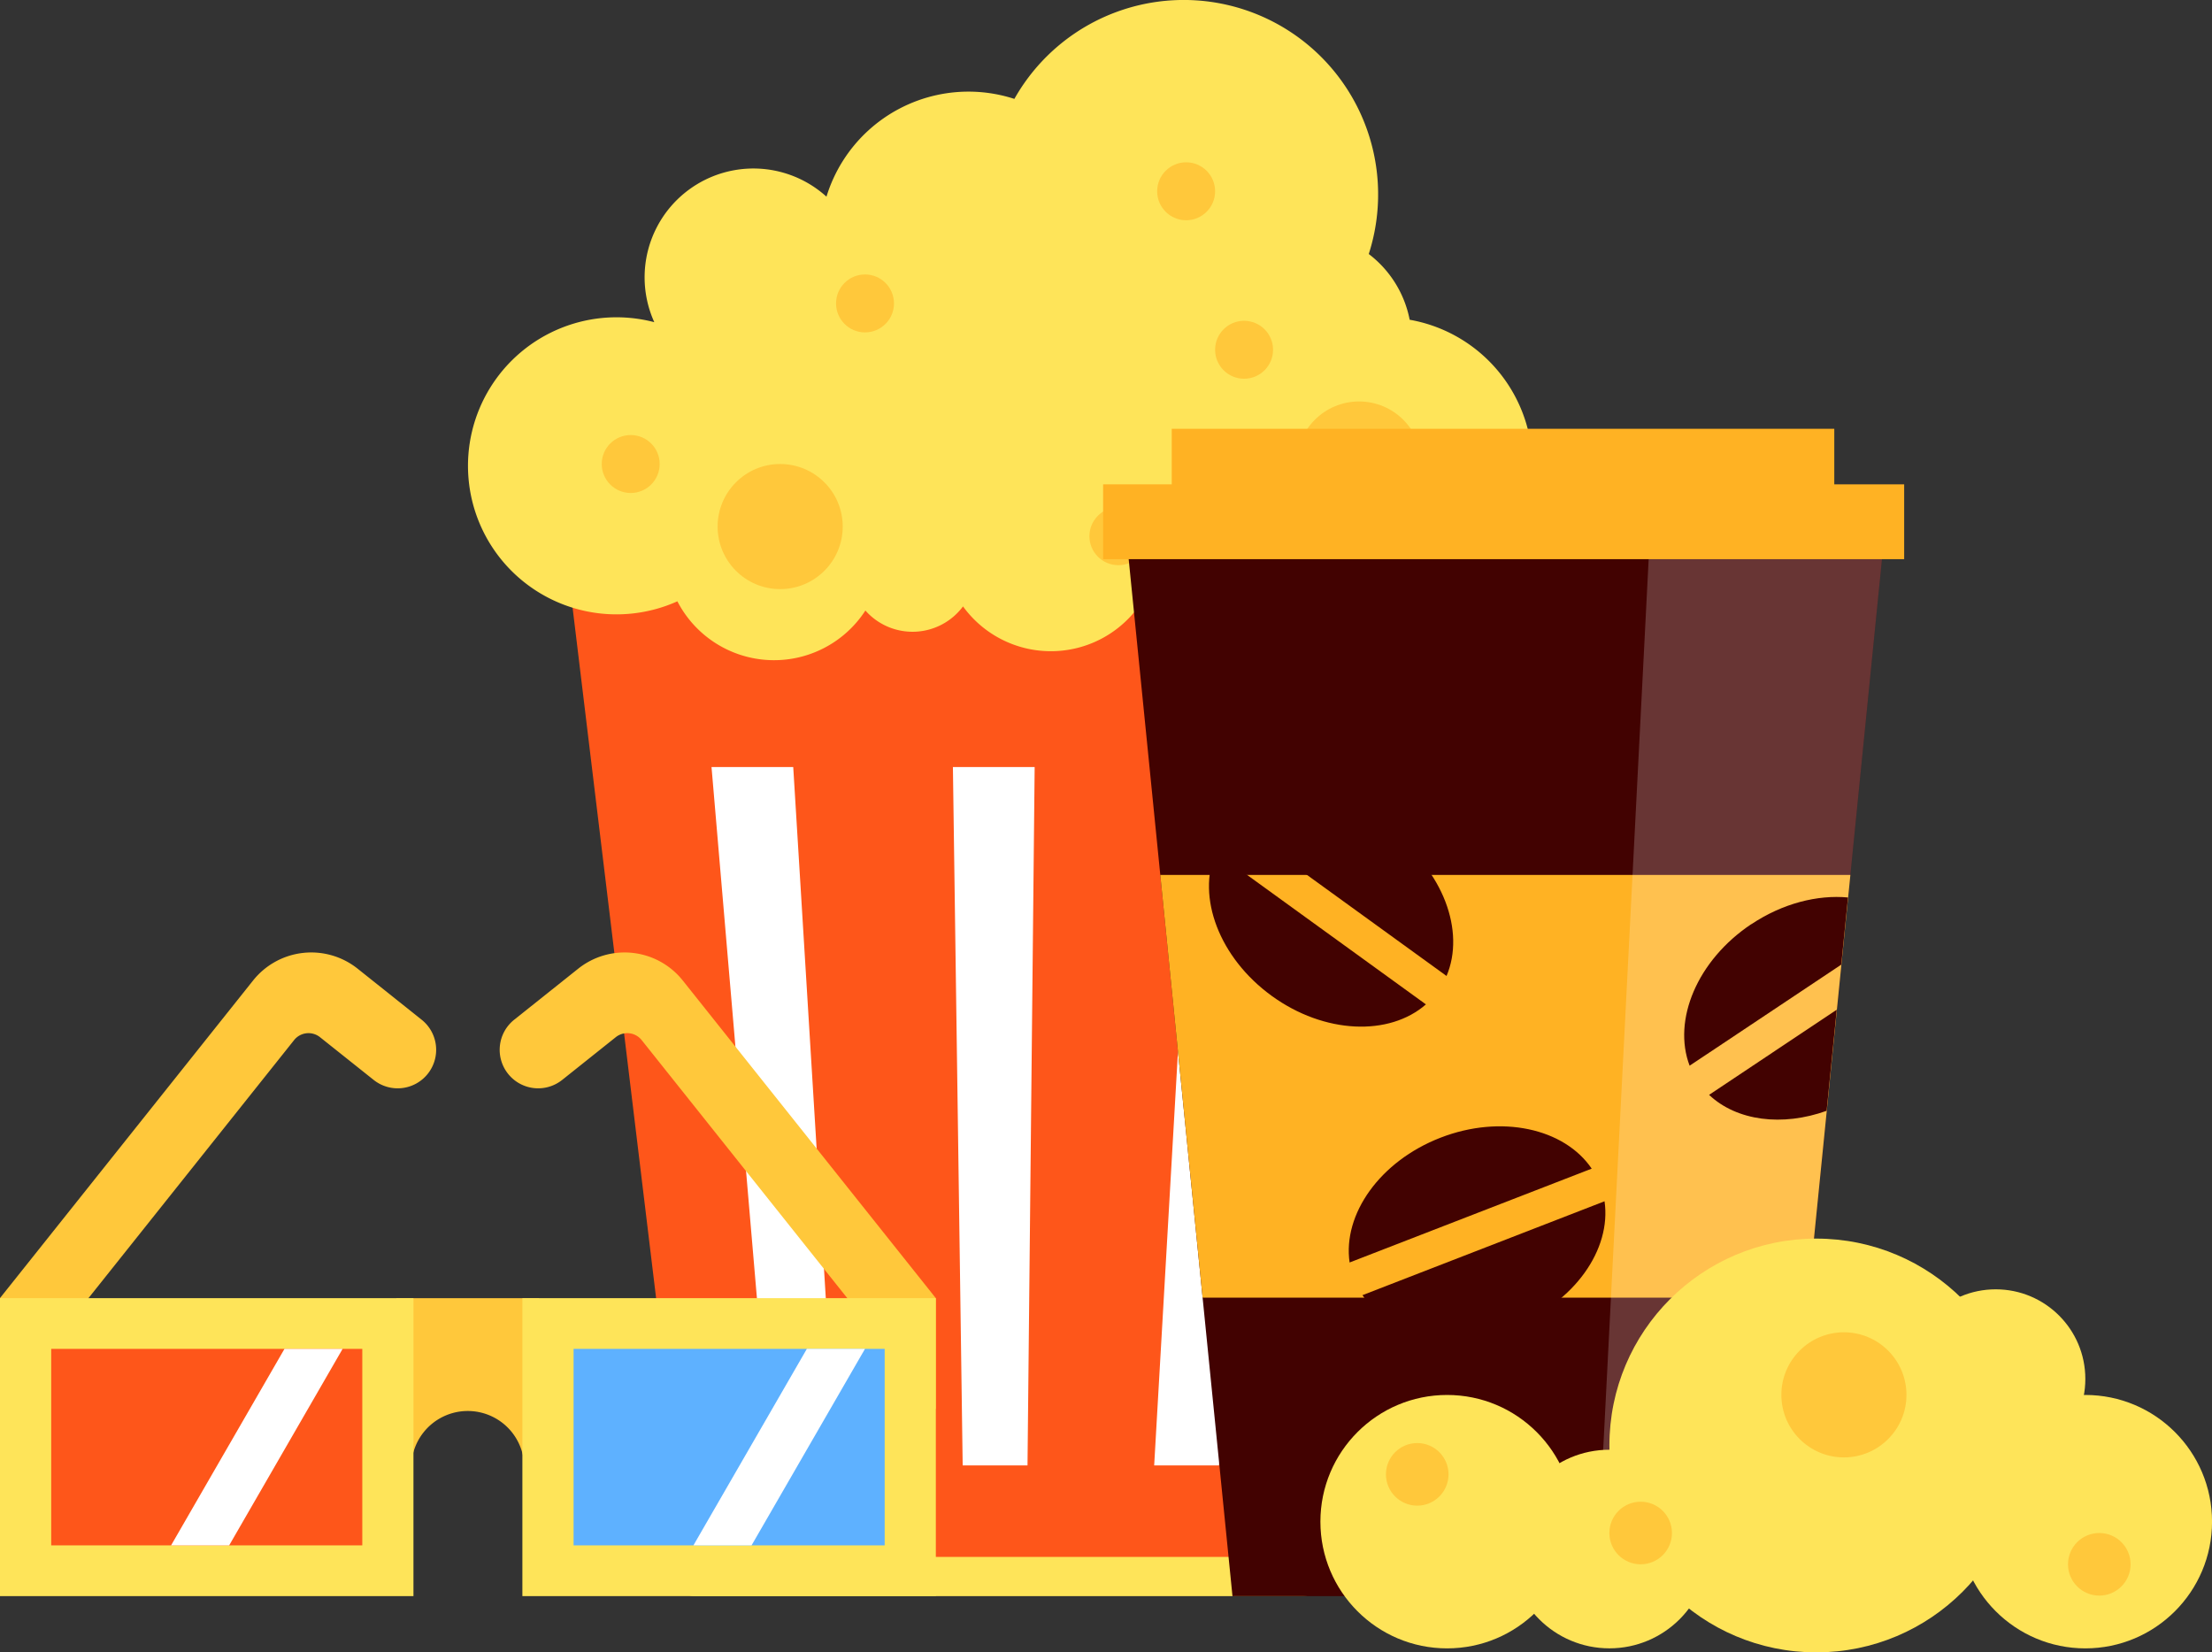
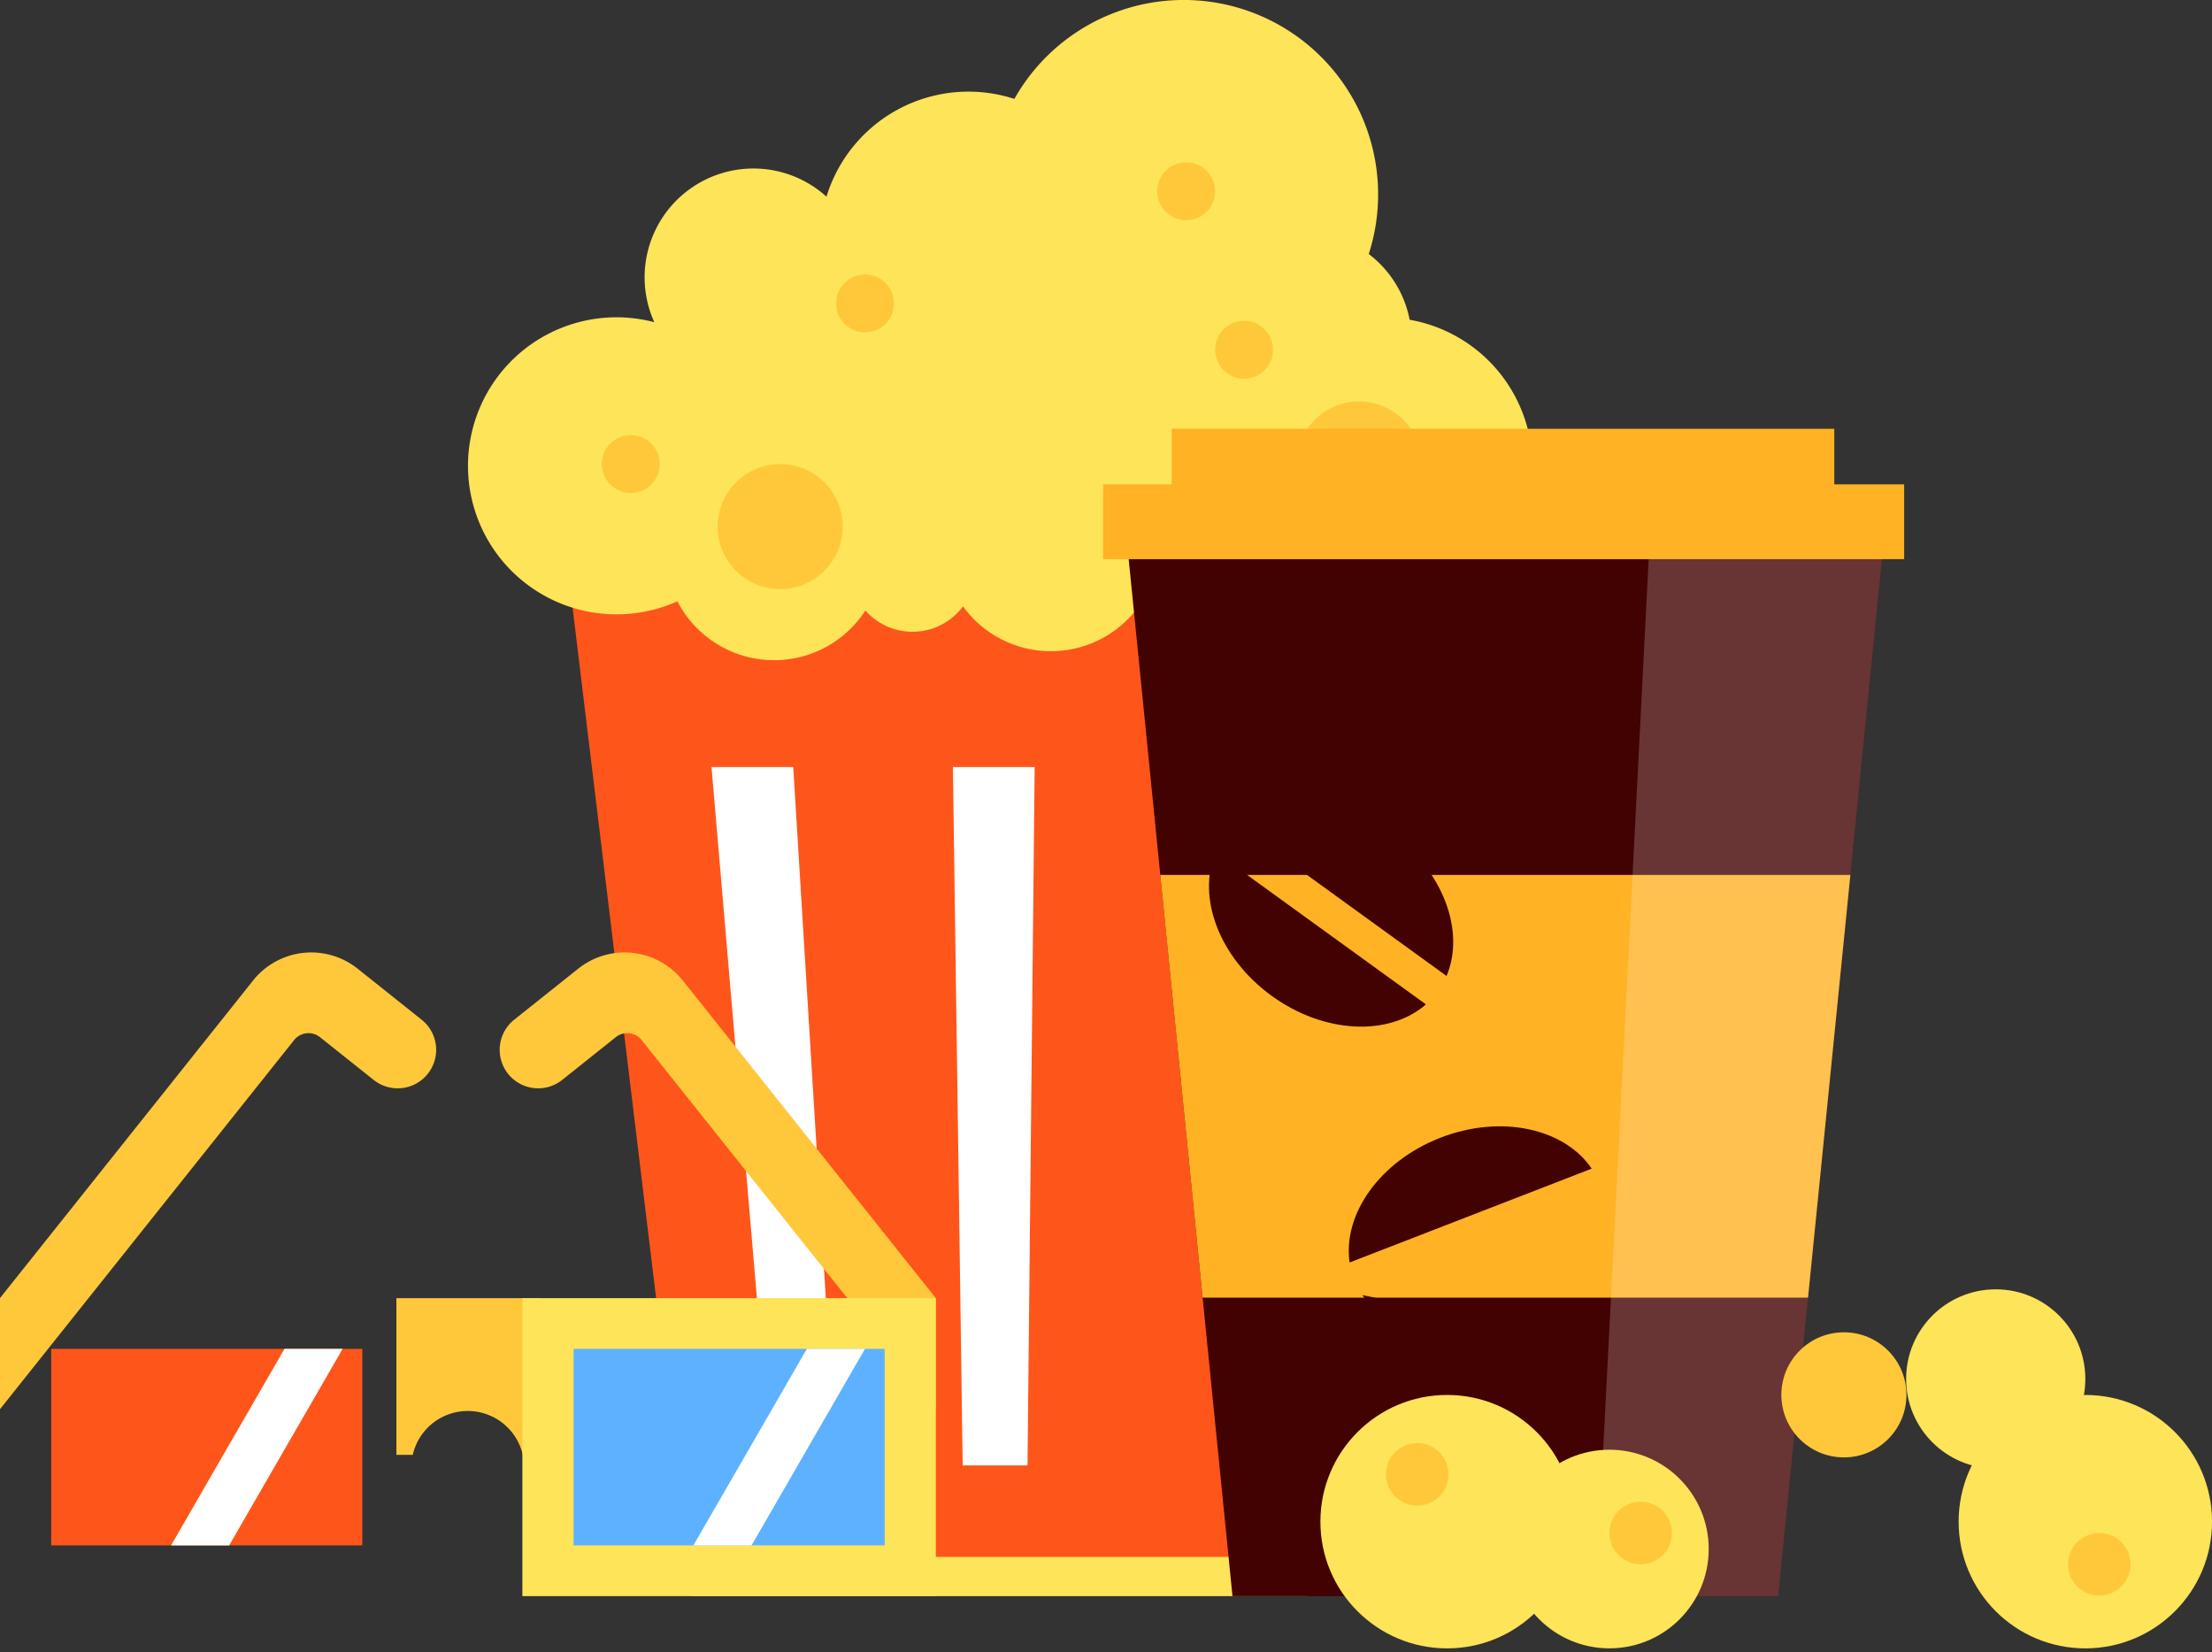
<svg xmlns="http://www.w3.org/2000/svg" viewBox="0 0 590.96 441.43">
  <rect x="0" y="0" width="590.96" height="441.43" fill="#333333" stroke="none" />
  <g data-name="图层 2">
    <g data-name="图层 1">
      <polygon points="350.44 418.48 183.96 418.48 151.15 147.26 383.25 147.26 350.44 418.48" style="fill:#fe561a">
     </polygon>
      <polygon points="223.36 391.48 206.04 391.48 190.09 204.91 211.92 204.91 223.36 391.48" style="fill:#fff">
     </polygon>
      <polygon points="274.51 391.48 257.19 391.48 254.58 204.91 276.42 204.91 274.51 391.48" style="fill:#fff">
     </polygon>
-       <polygon points="325.66 391.48 308.35 391.48 319.08 204.91 340.91 204.91 325.66 391.48" style="fill:#fff">
-      </polygon>
      <rect x="180.25" y="415.92" width="172.88" height="10.48" rx="5.24" style="fill:#fee459">
     </rect>
      <path d="M376.6,85.38a29,29,0,0,0-10.92-17.52A51.94,51.94,0,0,0,271,26.42a39.68,39.68,0,0,0-50.2,26.12,29.07,29.07,0,0,0-46,33.53,39.68,39.68,0,1,0,6.17,74.57,29.07,29.07,0,0,0,50.23,2.46A16.81,16.81,0,0,0,257.28,162a29,29,0,0,0,46.47.64,24.7,24.7,0,0,0,39.95-8.22,39.67,39.67,0,1,0,32.9-69Z" style="fill:#fee459">
     </path>
      <circle cx="168.5" cy="123.96" r="7.74" style="fill:#ffc83b">
     </circle>
      <circle cx="231.1" cy="81.06" r="7.74" style="fill:#ffc83b">
-      </circle>
-       <circle cx="298.79" cy="143.25" r="7.74" style="fill:#ffc83b">
     </circle>
      <circle cx="332.37" cy="93.44" r="7.74" style="fill:#ffc83b">
     </circle>
      <circle cx="208.43" cy="140.67" r="16.71" style="fill:#ffc83b">
     </circle>
      <circle cx="363.09" cy="123.96" r="16.71" style="fill:#ffc83b">
     </circle>
      <circle cx="316.89" cy="51.1" r="7.74" style="fill:#ffc83b">
     </circle>
      <polygon points="475.06 426.4 329.27 426.4 300.54 139.39 503.79 139.39 475.06 426.4" style="fill:#420201">
     </polygon>
      <polygon points="483.04 346.66 494.35 233.74 309.98 233.74 321.29 346.66 483.04 346.66" style="fill:#ffb223">
     </polygon>
      <g style="opacity:0.2">
        <polygon points="426.31 426.4 475.06 426.4 503.79 139.39 440.97 139.39 426.31 426.4" style="fill:#fff">
      </polygon>
      </g>
      <rect x="294.71" y="129.39" width="214.01" height="19.99" style="fill:#ffb223">
     </rect>
      <rect x="313.04" y="114.55" width="177.01" height="29.36" style="fill:#ffb223">
     </rect>
      <path d="M386.46,260.73c5.08-12-.94-28.23-15-38.41s-31.39-10.83-41.17-2.26Z" style="fill:#420201">
     </path>
      <path d="M324.77,227.65c-5.08,12,.94,28.22,15,38.41s31.4,10.82,41.18,2.26Z" style="fill:#420201">
     </path>
      <path d="M425.24,312.2c-7.29-10.76-24.2-14.55-40.41-8.26s-26.14,20.47-24.27,33.33Z" style="fill:#420201">
     </path>
-       <path d="M364,346c7.28,10.76,24.2,14.54,40.4,8.26s26.15-20.47,24.27-33.34Z" style="fill:#420201">
-      </path>
-       <path d="M488,296.75l2.7-27-34.1,22.74C464,299.47,476.18,301,488,296.75Zm-20.13-49.86c-14.45,9.64-21.09,25.65-16.47,37.81l40.51-27,1.8-17.94C485.56,239,476.26,241.33,467.91,246.89Z" style="fill:#420201">
+       <path d="M364,346c7.28,10.76,24.2,14.54,40.4,8.26Z" style="fill:#420201">
     </path>
      <circle cx="557.12" cy="406.51" r="33.85" style="fill:#fee459">
     </circle>
      <circle cx="533.18" cy="368.38" r="23.94" style="fill:#fee459">
-      </circle>
-       <circle cx="485.24" cy="386.16" r="55.27" style="fill:#fee459">
     </circle>
      <circle cx="429.97" cy="413.82" r="26.53" style="fill:#fee459">
     </circle>
      <circle cx="386.61" cy="406.51" r="33.85" style="fill:#fee459">
     </circle>
      <circle cx="492.62" cy="372.63" r="16.71" style="fill:#ffc83b">
     </circle>
      <circle cx="560.85" cy="417.9" r="8.36" style="fill:#ffc83b">
     </circle>
      <circle cx="438.32" cy="409.54" r="8.36" style="fill:#ffc83b">
     </circle>
      <circle cx="378.63" cy="393.87" r="8.36" style="fill:#ffc83b">
     </circle>
      <path d="M154.49,258.77a19.87,19.87,0,0,1,27.91,3.16L250,346.78v29.68l-78.57-98.6a4.92,4.92,0,0,0-6.92-.78L150.19,288.5a10.28,10.28,0,0,1-14.45-1.63h0a10.28,10.28,0,0,1,1.63-14.45Z" style="fill:#ffc83b">
     </path>
      <path d="M95.53,258.77a19.87,19.87,0,0,0-27.91,3.16L0,346.78v29.68l78.57-98.6a4.92,4.92,0,0,1,6.92-.78L99.83,288.5a10.28,10.28,0,0,0,14.45-1.63h0a10.28,10.28,0,0,0-1.63-14.45Z" style="fill:#ffc83b">
     </path>
      <path d="M105.9,346.8v41.86h4.37a15.08,15.08,0,0,1,29.4,0H144V346.8Z" style="fill:#ffc83b">
     </path>
-       <rect y="346.8" width="110.46" height="79.6" style="fill:#fee459">
-      </rect>
      <rect x="13.68" y="360.35" width="83.11" height="52.49" style="fill:#fe561a">
     </rect>
      <polygon points="45.7 412.85 61.22 412.85 91.53 360.35 76 360.35 45.7 412.85" style="fill:#fff">
     </polygon>
      <rect x="139.56" y="346.8" width="110.46" height="79.6" style="fill:#fee459">
     </rect>
      <rect x="153.24" y="360.35" width="83.11" height="52.49" style="fill:#5eb1ff">
     </rect>
      <polygon points="185.25 412.85 200.78 412.85 231.09 360.35 215.56 360.35 185.25 412.85" style="fill:#fff">
     </polygon>
    </g>
  </g>
</svg>